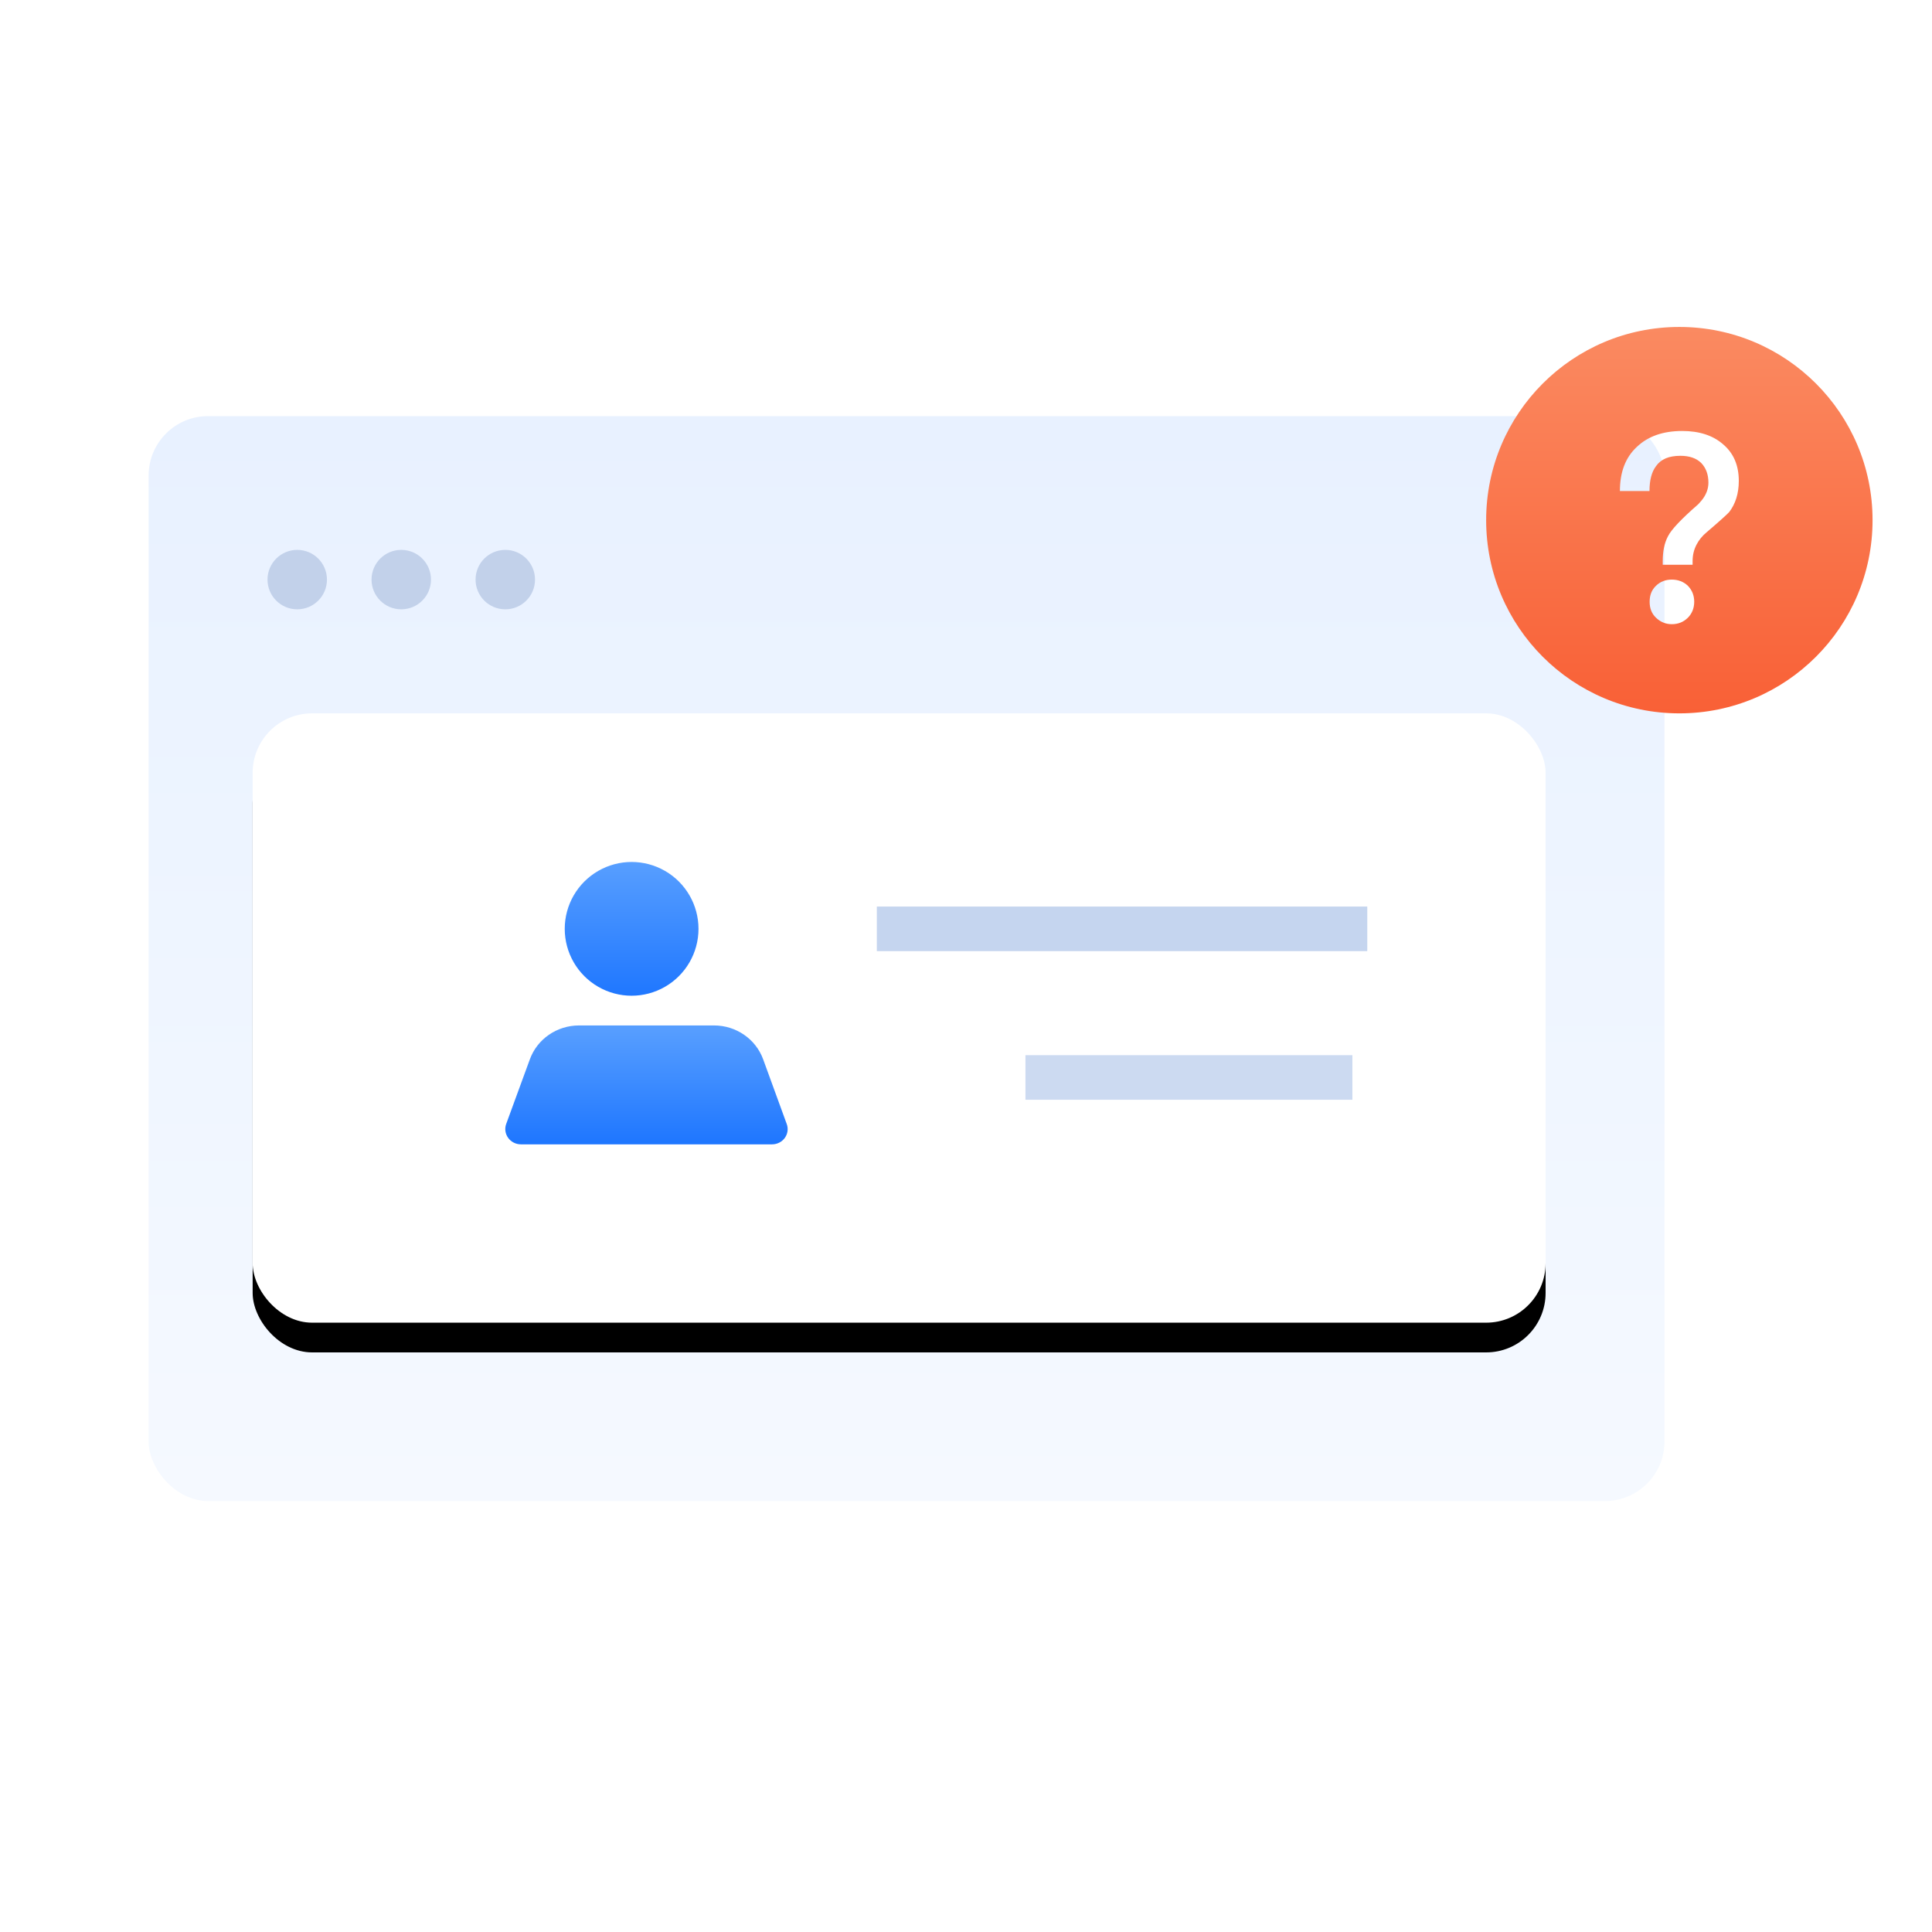
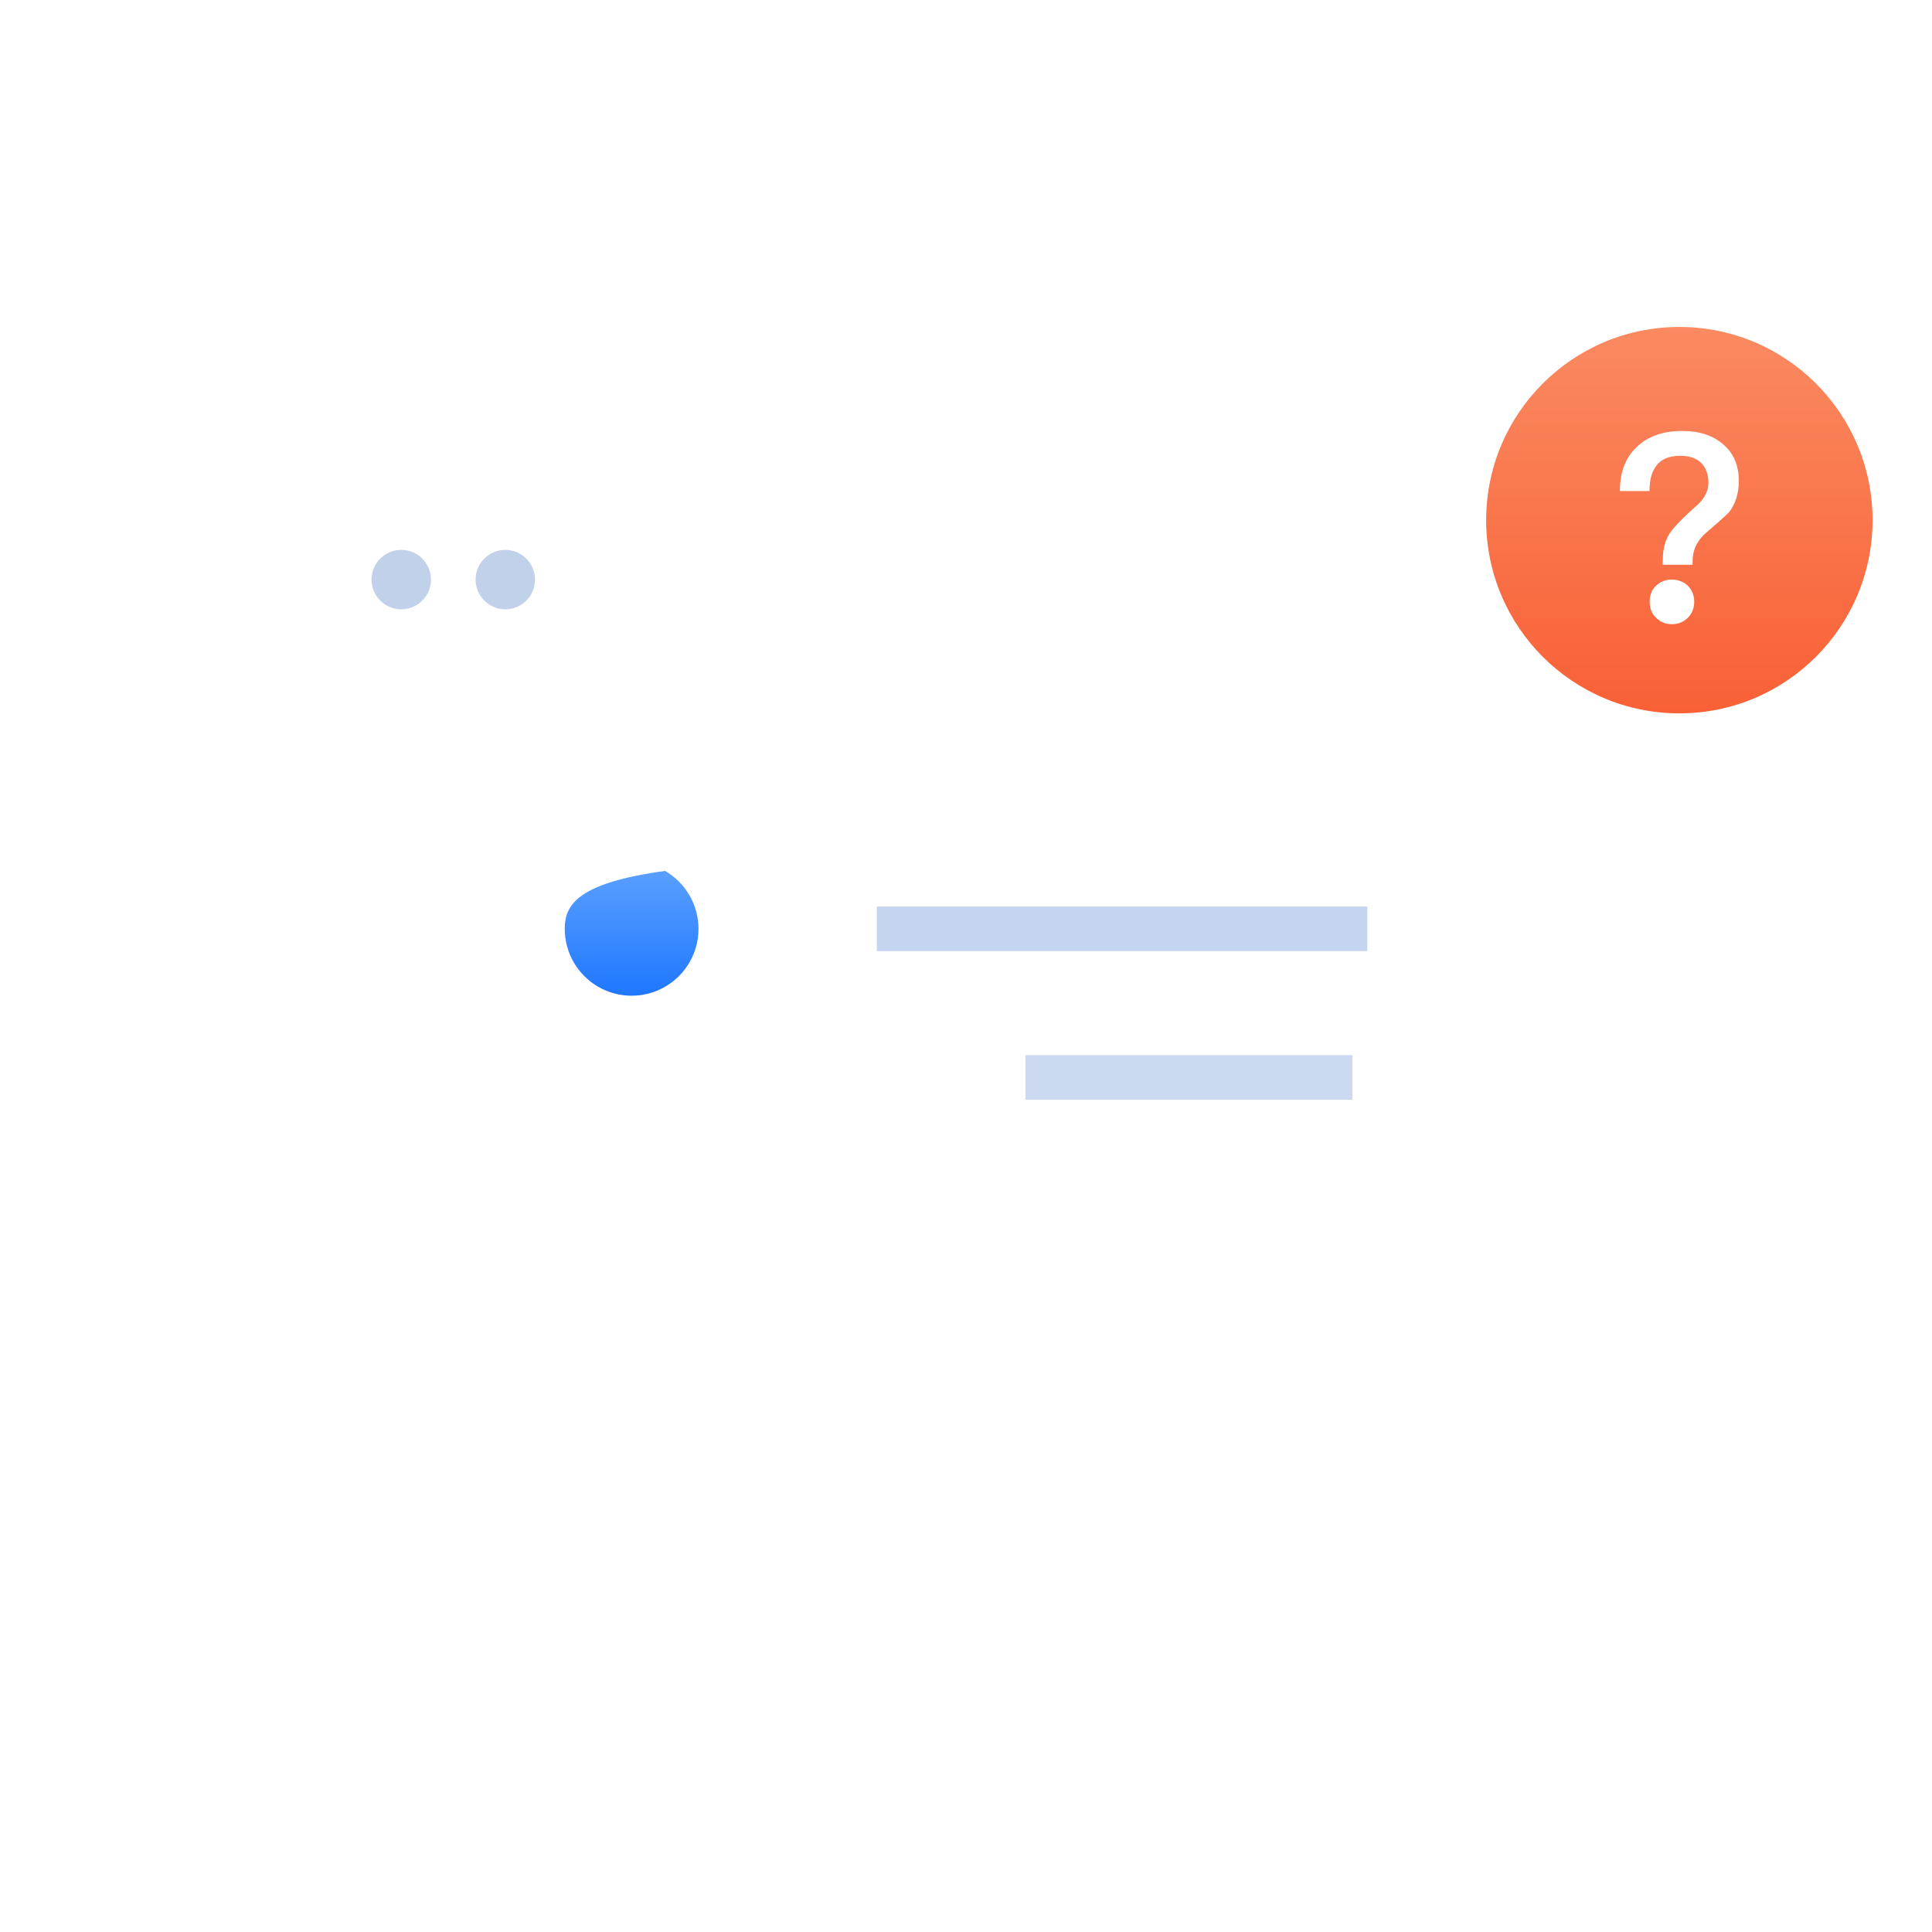
<svg xmlns="http://www.w3.org/2000/svg" xmlns:xlink="http://www.w3.org/1999/xlink" width="130px" height="130px" viewBox="0 0 130 130" version="1.1">
  <title>编组 7</title>
  <defs>
    <linearGradient x1="50%" y1="0%" x2="50%" y2="100%" id="linearGradient-1">
      <stop stop-color="#E8F1FF" offset="0%" />
      <stop stop-color="#F5F9FF" offset="100%" />
    </linearGradient>
-     <rect id="path-2" x="7" y="20" width="87" height="41" rx="4" />
    <filter x="-8.0%" y="-12.2%" width="116.1%" height="134.1%" filterUnits="objectBoundingBox" id="filter-3">
      <feOffset dx="0" dy="2" in="SourceAlpha" result="shadowOffsetOuter1" />
      <feGaussianBlur stdDeviation="2" in="shadowOffsetOuter1" result="shadowBlurOuter1" />
      <feColorMatrix values="0 0 0 0 0.612   0 0 0 0 0.624   0 0 0 0 0.671  0 0 0 0.199 0" type="matrix" in="shadowBlurOuter1" />
    </filter>
    <linearGradient x1="50%" y1="2.94%" x2="50%" y2="100%" id="linearGradient-4">
      <stop stop-color="#579EFF" offset="0%" />
      <stop stop-color="#1E76FF" offset="100%" />
    </linearGradient>
    <linearGradient x1="50%" y1="2.94%" x2="50%" y2="100%" id="linearGradient-5">
      <stop stop-color="#579EFF" offset="0%" />
      <stop stop-color="#1E76FF" offset="100%" />
    </linearGradient>
    <linearGradient x1="50%" y1="0%" x2="50%" y2="100%" id="linearGradient-6">
      <stop stop-color="#FA8A61" offset="0%" />
      <stop stop-color="#F96036" offset="100%" />
    </linearGradient>
  </defs>
  <g id="页面-1" stroke="none" stroke-width="1" fill="none" fill-rule="evenodd">
    <g id="解决方案-老客激活" transform="translate(-895, -672)">
      <g id="编组-7" transform="translate(895, 672)">
        <g id="编组-6" transform="translate(10, 28)">
-           <rect id="矩形" fill="url(#linearGradient-1)" x="0" y="0" width="102" height="73" rx="4" />
-           <circle id="椭圆形" fill="#C2D1EA" cx="10" cy="11" r="2" />
          <circle id="椭圆形备份-4" fill="#C2D1EA" cx="17" cy="11" r="2" />
          <circle id="椭圆形备份-5" fill="#C2D1EA" cx="24" cy="11" r="2" />
          <g id="矩形">
            <use fill="black" fill-opacity="1" filter="url(#filter-3)" xlink:href="#path-2" />
            <use fill="#FFFFFF" fill-rule="evenodd" xlink:href="#path-2" />
          </g>
          <rect id="矩形备份" fill="#BFD1ED" opacity="0.9" x="49" y="33" width="33" height="3" />
          <rect id="矩形备份-2" fill="#BFD1ED" opacity="0.8" x="59" y="43" width="22" height="3" />
          <g id="客户" transform="translate(20, 26)">
            <rect id="矩形" fill="#000000" fill-rule="nonzero" opacity="0" x="0" y="0" width="27" height="27" />
-             <path d="M8,8.5 C8,10.108 8.858,11.593 10.25,12.397 C11.642,13.201 13.358,13.201 14.75,12.397 C16.142,11.593 17,10.108 17,8.5 C17,6.892 16.142,5.407 14.75,4.603 C13.358,3.799 11.642,3.799 10.25,4.603 C8.858,5.407 8,6.892 8,8.5 L8,8.5 Z" id="路径" fill="url(#linearGradient-4)" />
-             <path d="M21.949,23 L5.054,23 C4.712,23.001 4.391,22.839 4.194,22.566 C3.996,22.294 3.946,21.944 4.06,21.63 L5.651,17.284 C6.146,15.917 7.469,15.002 8.955,15 L18.043,15 C19.53,14.999 20.857,15.915 21.353,17.284 L22.937,21.63 C23.054,21.944 23.006,22.293 22.809,22.566 C22.612,22.839 22.291,23.001 21.949,23 L21.949,23 Z" id="路径" fill="url(#linearGradient-5)" />
+             <path d="M8,8.5 C8,10.108 8.858,11.593 10.25,12.397 C11.642,13.201 13.358,13.201 14.75,12.397 C16.142,11.593 17,10.108 17,8.5 C17,6.892 16.142,5.407 14.75,4.603 C8.858,5.407 8,6.892 8,8.5 L8,8.5 Z" id="路径" fill="url(#linearGradient-4)" />
          </g>
        </g>
        <path d="M113,22 C120.18,22 126,27.82 126,35 C126,42.18 120.18,48 113,48 C105.82,48 100,42.18 100,35 C100,27.82 105.82,22 113,22 Z M112.49,39 C112.065,39 111.716,39.139 111.426,39.417 C111.135,39.695 111,40.053 111,40.49 C111,40.927 111.135,41.285 111.426,41.563 C111.716,41.841 112.065,42 112.49,42 C112.916,42 113.265,41.861 113.555,41.583 C113.845,41.305 114,40.927 114,40.49 C114,40.053 113.845,39.695 113.574,39.417 C113.284,39.139 112.916,39 112.49,39 Z M113.192,29 C111.9,29 110.886,29.358 110.135,30.074 C109.367,30.79 109,31.778 109,33.04 L110.991,33.04 C110.991,32.324 111.131,31.761 111.428,31.369 C111.76,30.892 112.301,30.67 113.07,30.67 C113.664,30.67 114.135,30.824 114.467,31.148 C114.782,31.472 114.956,31.915 114.956,32.477 C114.956,32.903 114.799,33.312 114.485,33.688 L114.275,33.926 C113.14,34.915 112.459,35.631 112.231,36.091 C111.987,36.551 111.882,37.114 111.882,37.761 L111.882,38 L113.891,38 L113.891,37.761 C113.891,37.352 113.978,36.994 114.153,36.653 C114.31,36.347 114.537,36.057 114.852,35.801 C115.69,35.085 116.197,34.625 116.354,34.455 C116.773,33.909 117,33.21 117,32.358 C117,31.318 116.651,30.5 115.952,29.903 C115.253,29.29 114.328,29 113.192,29 Z" id="形状结合" fill="url(#linearGradient-6)" />
      </g>
    </g>
  </g>
</svg>